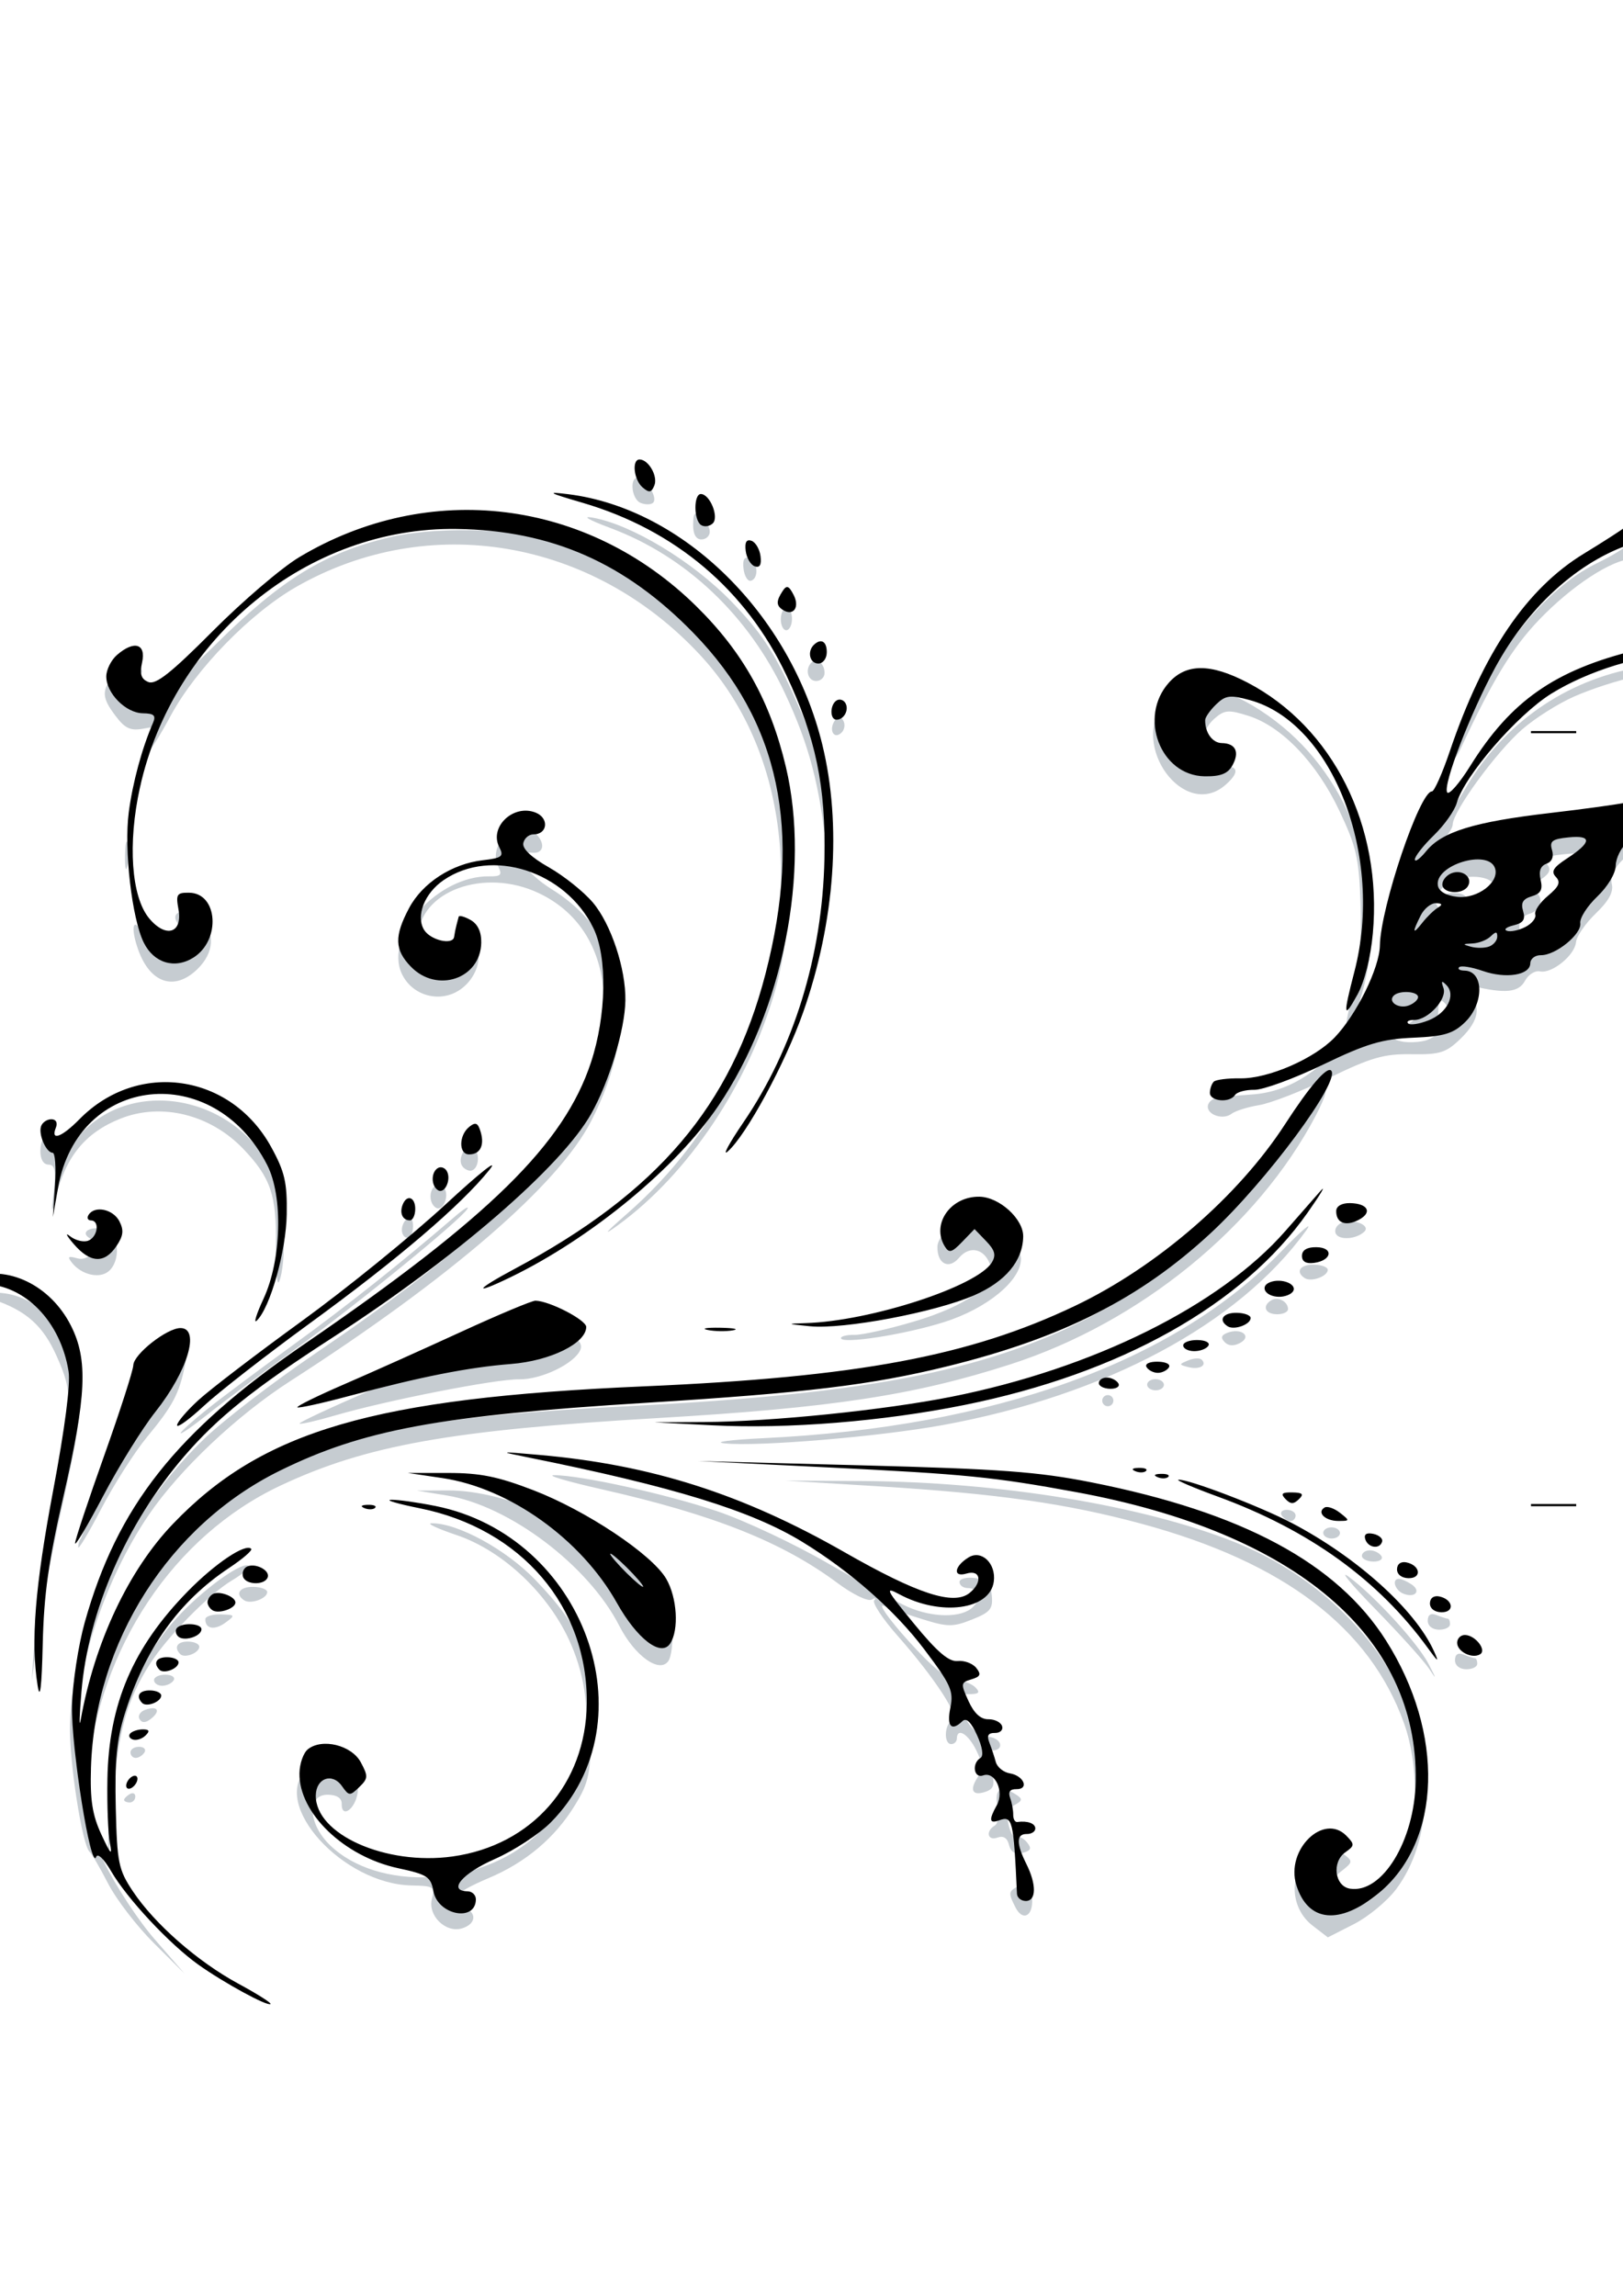
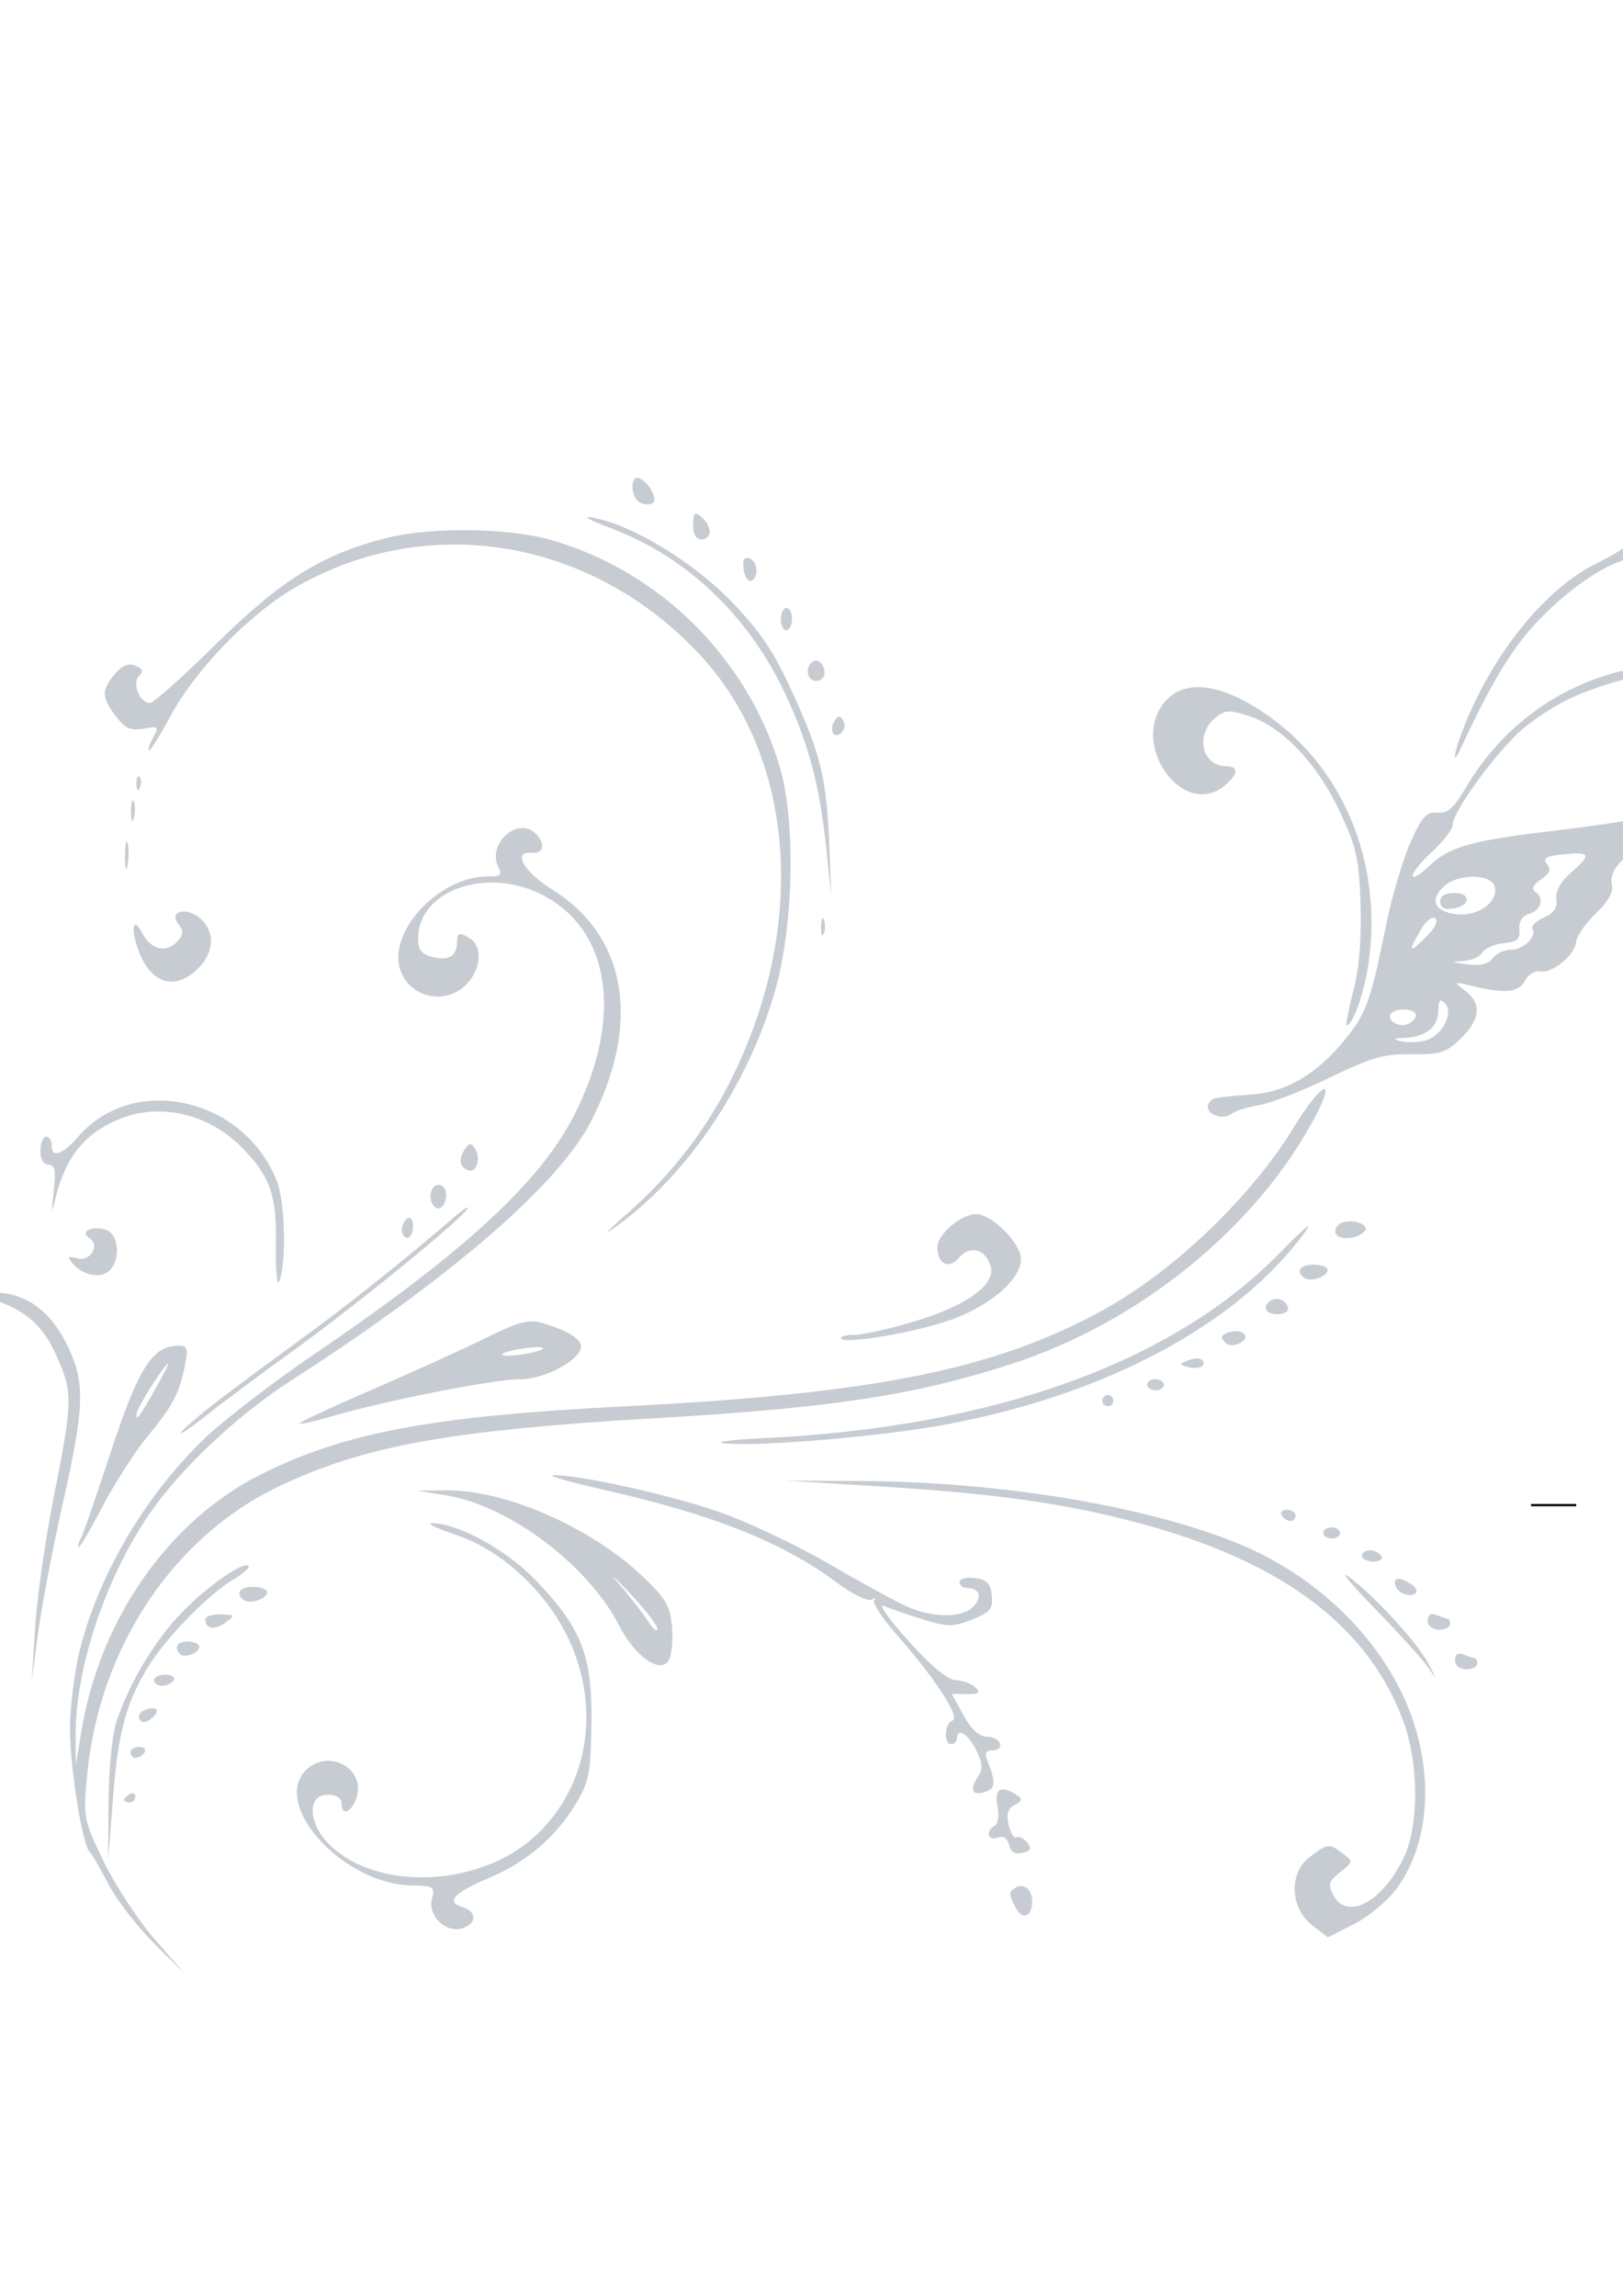
<svg xmlns="http://www.w3.org/2000/svg" width="744.094" height="1052.362">
  <title>butterfly scroll</title>
  <g>
    <title>Layer 1</title>
-     <path id="path3629" d="m722.628,335.593l-20.715,0" stroke-width="1px" stroke="#000000" fill-rule="evenodd" fill="none" />
    <path d="m722.628,689.923l-20.715,0" id="path3631" stroke-width="1px" stroke="#000000" fill-rule="evenodd" fill="none" />
    <path d="m-3.038,592.528c14.154,-0.178 25.73,7.878 33.466,23.288c8.805,17.539 8.539,28.089 -1.877,74.448c-4.545,20.229 -9.549,46.54 -11.121,58.469l-2.857,21.69l1.505,-24.286c0.828,-13.357 4.688,-40.353 8.577,-59.991c8.699,-43.918 8.78,-47.748 1.375,-64.399c-6.232,-14.014 -13.891,-20.889 -28.984,-26.02l-9.083,-3.088l8.999,-0.113zm24.228,-71.505c1.407,0.024 2.529,1.771 2.492,3.882c-0.106,6.153 4.847,4.544 12.284,-3.991c25.404,-29.153 75.759,-17.854 90.947,20.408c3.838,9.67 4.495,37.864 1.073,46.069c-0.998,2.393 -1.667,-5.103 -1.487,-16.66c0.356,-22.817 -2.407,-30.96 -14.959,-44.088c-15.123,-15.818 -37.534,-21.349 -56.287,-13.891c-16.185,6.437 -25.154,17.416 -29.812,36.495c-1.844,7.553 -1.969,7.061 -0.816,-3.213c1.07,-9.53 0.549,-12.146 -2.427,-12.198c-2.336,-0.04 -3.746,-2.519 -3.678,-6.461c0.061,-3.518 1.262,-6.376 2.669,-6.352zm14.214,55.759c6.053,1.695 10.661,-6.012 5.556,-9.291c-4.629,-2.972 1.326,-5.894 7.666,-3.761c6.097,2.052 6.782,14.51 1.049,19.103c-4.232,3.391 -12.266,1.493 -16.605,-3.921c-2.322,-2.898 -1.873,-3.308 2.334,-2.13zm0.801,181.22c8.268,-34.99 30.107,-72.349 57.739,-98.771c8.784,-8.399 31.321,-25.707 50.082,-38.461c68.695,-46.703 103.538,-78.742 119.233,-109.638c23.02,-45.316 16.517,-86.164 -16.193,-101.711c-25.08,-11.921 -55.028,-0.902 -55.396,20.382c-0.092,5.35 1.383,7.463 6.101,8.734c7.774,2.095 11.663,-0.094 11.776,-6.628c0.075,-4.311 0.856,-4.627 5.305,-2.146c7.489,4.176 5.501,17.136 -3.632,23.682c-9.229,6.615 -22.301,3.143 -27.047,-7.183c-8.087,-17.598 16.624,-44.973 40.228,-44.565c5.207,0.09 5.92,-0.686 4.051,-4.409c-5.125,-10.206 8.282,-22.784 16.634,-15.605c5.04,4.333 4.5,9.719 -0.922,9.195c-9.496,-0.919 -4.379,8.539 9.203,17.01c34.083,21.258 40.713,61.227 17.602,106.114c-14.986,29.107 -64.541,71.9 -137.834,119.029c-24.559,15.792 -50.787,40.578 -64.931,61.364c-20.137,29.591 -33.735,70.763 -33.54,101.552l0.084,13.212l2.487,-15.221c8.429,-51.596 40.015,-96.875 82.365,-118.073c38.62,-19.331 78.381,-26.753 167.451,-31.256c114.055,-5.766 169.082,-16.856 218.585,-44.053c32.641,-17.933 68.243,-52.076 87.768,-84.172c12.077,-19.852 19.641,-23.732 9.853,-5.055c-26.7,50.95 -80.609,94.877 -139.938,114.027c-44.019,14.208 -81.981,19.999 -161.573,24.648c-95.128,5.556 -133.921,12.496 -173.215,30.987c-48.871,22.998 -83.064,74.215 -88.593,132.7c-1.849,19.558 -1.669,20.485 7.721,39.805c5.288,10.879 15.773,26.853 23.3,35.496l13.686,15.716l-14.099,-14.005c-7.754,-7.703 -17.176,-19.957 -20.936,-27.233c-3.76,-7.275 -7.57,-13.816 -8.465,-14.536c-3.444,-2.766 -9.531,-42.064 -9.054,-58.449c0.275,-9.456 2.127,-24.074 4.114,-32.485zm0.774,-52.662c0.593,-0.576 6.729,-18.224 13.635,-39.217c12.94,-39.334 19.229,-49.246 31.264,-49.27c4.093,-0.008 4.498,1.284 2.873,9.188c-2.666,12.967 -5.515,18.331 -17.364,32.695c-5.724,6.939 -15.171,21.746 -20.994,32.906c-5.822,11.16 -10.565,19.043 -10.539,17.518c0.026,-1.524 0.532,-3.243 1.125,-3.819zm26.401,-55.844c2.636,-2.999 15.494,-26.108 13.647,-24.526c-3.27,2.8 -14.312,20.554 -14.449,23.233c-0.066,1.289 0.295,1.871 0.803,1.293zm-10.773,-340.48c3.329,-3.969 6.252,-5.167 9.452,-3.875c3.421,1.381 3.87,2.608 1.717,4.687c-3.404,3.288 0.195,12.323 4.941,12.405c1.63,0.028 15.332,-12.175 30.449,-27.119c29.978,-29.635 49.536,-41.658 79.411,-48.817c19.86,-4.759 54.301,-4.282 73.289,1.016c50.065,13.969 90.784,54.142 105.64,104.224c7.353,24.789 6.379,72.614 -2.084,102.329c-12.269,43.077 -39.767,84.164 -72.089,107.716c-7.374,5.373 -6.053,3.7 4.078,-5.167c20.896,-18.287 37.098,-39.442 48.947,-63.906c33.816,-69.822 27.753,-145.793 -15.34,-192.223c-49.445,-53.273 -124.371,-65.961 -185.077,-31.34c-21.086,12.025 -46.064,37.63 -57.693,59.14c-5.016,9.278 -9.518,16.456 -10.005,15.952c-0.487,-0.504 0.428,-3.272 2.034,-6.152c2.696,-4.835 2.355,-5.133 -4.466,-3.891c-5.958,1.085 -8.423,-0.023 -12.759,-5.736c-6.57,-8.656 -6.644,-11.852 -0.444,-19.244zm5.933,77.63c0.598,2.457 0.542,7.063 -0.125,10.234c-0.667,3.172 -1.156,1.161 -1.087,-4.467c0.069,-5.629 0.615,-8.224 1.213,-5.767zm-5.12,402.365c5.975,-17.744 17.571,-37.077 29.838,-49.745c11.984,-12.377 28.445,-23.851 30.767,-21.447c0.691,0.716 -2.71,3.659 -7.558,6.541c-10.562,6.278 -29.636,25.669 -37.7,38.326c-10.641,16.703 -14.595,30.922 -16.919,60.846l-2.283,29.391l0.214,-26.867c0.123,-15.378 1.68,-31.219 3.641,-37.044zm7.931,-421.528c0.671,1.744 0.654,5.199 -0.038,7.677c-0.692,2.478 -1.241,1.051 -1.22,-3.171c0.021,-4.222 0.587,-6.25 1.258,-4.505zm2.623,-11.369c0.835,0.865 0.888,3.073 0.117,4.907c-0.852,2.027 -1.448,1.41 -1.519,-1.573c-0.065,-2.699 0.566,-4.199 1.402,-3.335zm1.239,71.624c4.065,7.812 11.34,9.357 16.39,3.482c2.581,-3.003 2.614,-4.579 0.157,-7.645c-4.846,-6.048 4.203,-8.081 10.347,-2.324c6.715,6.291 6.046,15.593 -1.657,23.034c-10.451,10.096 -21.53,6.481 -27.049,-8.825c-3.7,-10.263 -2.398,-15.813 1.812,-7.722zm-5.726,394.647c1.422,-0.845 2.565,-0.318 2.539,1.172c-0.026,1.49 -1.198,2.69 -2.605,2.665c-1.407,-0.024 -2.55,-0.552 -2.539,-1.173c0.011,-0.62 1.183,-1.82 2.605,-2.665zm4.364,-21.677c2.194,0.038 3.257,1.208 2.363,2.6c-0.894,1.392 -2.709,2.512 -4.033,2.489c-1.324,-0.023 -2.387,-1.193 -2.363,-2.6c0.024,-1.407 1.839,-2.527 4.033,-2.489zm2.649,-16.923c5.665,-2.063 7.375,0.341 2.832,3.982c-2.558,2.049 -4.233,2.128 -5.347,0.254c-0.892,-1.501 0.239,-3.407 2.515,-4.236zm9.439,-16.137c2.897,0.05 4.536,1.23 3.642,2.622c-0.894,1.392 -3.284,2.502 -5.312,2.467c-2.028,-0.035 -3.667,-1.215 -3.642,-2.622c0.024,-1.407 2.415,-2.517 5.312,-2.467zm19.229,-121.825c6.779,-5.4 24.571,-18.697 39.537,-29.548c23.956,-17.369 49.442,-37.602 73.703,-58.51c4.15,-3.576 6.783,-5.209 5.852,-3.628c-2.982,5.061 -51.485,44.556 -79.601,64.817c-14.965,10.784 -32.756,24.026 -39.535,29.427c-6.779,5.4 -12.316,9.243 -12.303,8.539c0.012,-0.704 5.569,-5.697 12.348,-11.098zm-8.881,106.649c2.814,0.049 5.099,1.117 5.077,2.373c-0.05,2.876 -6.751,5.443 -8.765,3.358c-3.026,-3.133 -1.299,-5.817 3.688,-5.731zm14.93,-12.456c6.665,0.192 6.776,0.392 2.117,3.793c-4.953,3.616 -9.269,2.87 -9.192,-1.589c0.023,-1.324 3.207,-2.316 7.076,-2.204zm14.933,-12.619c3.518,0.061 6.378,1.139 6.356,2.395c-0.052,2.984 -7.573,5.689 -10.533,3.788c-4.461,-2.865 -2.146,-6.292 4.176,-6.183zm53.322,-89.905c18.111,-7.825 41.669,-18.52 52.352,-23.766c16.421,-8.063 20.637,-9.166 27.277,-7.137c12.842,3.925 18.635,8.034 17.008,12.064c-2.552,6.321 -17.917,13.778 -28.03,13.603c-10.682,-0.185 -60.853,9.666 -84.635,16.618c-8.427,2.463 -15.677,4.111 -16.112,3.662c-0.434,-0.45 14.029,-7.22 32.139,-15.046zm71.219,-16.848c5.151,-0.874 8.862,-2.11 8.248,-2.746c-0.615,-0.636 -5.332,-0.441 -10.483,0.433c-5.151,0.874 -8.862,2.11 -8.248,2.746c0.615,0.636 5.332,0.441 10.483,-0.433zm-100.215,190.528c9.248,-8.934 25.181,-1.899 23.529,10.389c-1.032,7.682 -7.47,12.304 -7.348,5.276c0.045,-2.615 -2.197,-4.09 -6.326,-4.161c-9.741,-0.168 -9.176,13.322 0.97,23.133c22.063,21.336 68.839,19.18 94.262,-4.344c23.465,-21.712 29.837,-56.421 16.147,-87.961c-9.766,-22.501 -30.958,-42.652 -52.448,-49.872c-8.709,-2.926 -13.862,-5.351 -11.451,-5.388c11.897,-0.185 34.261,12.023 47.724,26.049c21.194,22.081 26.111,34.738 25.608,65.924c-0.375,23.244 -1.066,26.653 -7.554,37.266c-9.14,14.949 -22.473,26.198 -39.628,33.433c-15.807,6.666 -19.804,11.034 -12.076,13.199c6.864,1.923 6.808,7.762 -0.096,9.823c-7.525,2.246 -15.815,-5.964 -13.753,-13.619c1.457,-5.406 0.758,-5.859 -9.347,-6.057c-31.477,-0.616 -64.681,-37.178 -48.211,-53.088zm46.411,-252.734c1.422,-0.845 2.545,0.833 2.495,3.731c-0.05,2.897 -1.242,5.248 -2.649,5.224c-1.407,-0.024 -2.53,-1.703 -2.495,-3.731c0.035,-2.027 1.227,-4.378 2.649,-5.223zm18.492,124.757c26.741,-0.137 65.9,17.173 89.343,39.493c10.667,10.156 12.582,13.499 13.394,23.383c0.521,6.343 -0.243,13.239 -1.699,15.325c-4.059,5.816 -15.449,-2.355 -22.485,-16.13c-14.138,-27.682 -50.422,-55.084 -79.14,-59.769l-13.665,-2.229l14.252,-0.073zm91.817,60.058c2.259,3.519 4.13,5.045 4.158,3.39c0.029,-1.654 -5.886,-9.275 -13.143,-16.933c-7.257,-7.659 -9.128,-9.185 -4.158,-3.39c4.97,5.794 10.884,13.414 13.143,16.934zm-97.43,-199.837c1.324,-0.787 3.143,-0.192 4.043,1.321c2.275,3.826 -0.913,10.814 -4.023,8.818c-3.201,-2.056 -3.213,-8.241 -0.02,-10.139zm13.3,-16.514c2.202,-3.234 2.917,-3.256 4.842,-0.148c2.732,4.408 0.487,11.051 -3.286,9.72c-3.906,-1.377 -4.529,-5.207 -1.557,-9.572zm40.883,149.312c12.043,-0.091 52.069,8.754 75.093,16.594c12.656,4.31 35.443,15.047 50.638,23.859c15.195,8.813 31.591,17.761 36.436,19.885c11.552,5.063 24.704,5.142 29.841,0.179c4.528,-4.374 3.349,-8.693 -2.399,-8.792c-2.028,-0.035 -3.665,-1.292 -3.639,-2.792c0.026,-1.501 3.207,-2.309 7.069,-1.797c5.531,0.733 7.169,2.44 7.714,8.038c0.595,6.107 -0.68,7.653 -9.063,10.986c-8.71,3.464 -11.128,3.453 -22.566,-0.099c-7.046,-2.188 -15.097,-4.961 -17.892,-6.161c-2.794,-1.201 2.206,5.927 11.113,15.838c10.727,11.938 18.176,18.096 22.068,18.242c3.231,0.121 7.237,1.63 8.901,3.353c2.359,2.442 1.485,3.106 -3.958,3.012l-6.984,-0.121l5.444,9.849c3.522,6.372 7.237,9.824 10.525,9.779c2.794,-0.039 5.556,1.378 6.137,3.147c0.581,1.769 -0.89,3.184 -3.268,3.142c-3.115,-0.054 -3.831,1.186 -2.559,4.434c3.938,10.055 3.855,12.857 -0.426,14.415c-6.178,2.249 -7.897,-0.426 -4.066,-6.33c2.62,-4.038 2.509,-6.448 -0.583,-12.69c-3.696,-7.459 -8.756,-10.453 -8.847,-5.232c-0.024,1.407 -1.195,2.538 -2.603,2.514c-3.606,-0.062 -3.034,-9.649 0.645,-10.805c3.792,-1.192 -7.988,-19.342 -25.231,-38.876c-6.906,-7.824 -11.709,-15.132 -10.672,-16.24c1.037,-1.108 0.484,-1.242 -1.228,-0.299c-1.721,0.948 -8.686,-2.437 -15.577,-7.57c-25.356,-18.889 -56.898,-31.42 -108.422,-43.072c-15.422,-3.488 -25.161,-6.364 -21.642,-6.39zm17.824,-438.921c17.889,3.204 45.876,20.131 63.57,38.448c13.259,13.726 19.371,22.836 27.982,41.707c13.038,28.575 15.675,39.56 16.88,70.311l0.903,23.048l-2.134,-20.51c-3.162,-30.392 -8.038,-48.909 -19.084,-72.471c-16.73,-35.687 -45.365,-62.817 -79.938,-75.739c-10.134,-3.788 -13.468,-5.742 -8.179,-4.794zm21.243,-18.085c4.136,1.459 8.538,9.182 6.406,11.241c-0.961,0.928 -3.512,0.976 -5.669,0.105c-4.537,-1.832 -5.258,-12.941 -0.737,-11.346zm28.665,17.831c2.08,1.788 3.755,4.837 3.722,6.775c-0.034,1.938 -1.788,3.494 -3.898,3.458c-2.436,-0.042 -3.795,-2.517 -3.722,-6.775c0.098,-5.674 0.7,-6.207 3.898,-3.458zm28.53,422.191c105.674,-5.067 187.966,-34.754 237.171,-85.559c9.716,-10.032 14.867,-14.36 11.447,-9.618c-30.957,42.918 -91.862,75.519 -166.622,89.189c-28.985,5.3 -84.541,9.96 -99.951,8.385c-5.62,-0.575 2.46,-1.653 17.955,-2.396zm-6.679,-403.331c3.942,1.39 4.47,9.441 0.677,10.32c-1.413,0.327 -2.907,-2.13 -3.32,-5.461c-0.514,-4.152 0.317,-5.679 2.643,-4.859zm17.096,22.76c1.407,0.024 2.519,2.347 2.47,5.161c-0.049,2.814 -1.24,5.097 -2.647,5.073c-1.407,-0.024 -2.519,-2.347 -2.47,-5.161c0.049,-2.814 1.24,-5.097 2.647,-5.073zm34.74,400.228c62.644,0.367 128.328,11.131 170.639,27.964c34.15,13.586 62.601,39.441 77.073,70.041c14.789,31.271 13.576,67.019 -3.024,89.121c-4.105,5.466 -12.823,12.663 -19.371,15.993l-11.907,6.055l-7.05,-5.435c-10.328,-7.962 -10.978,-24.036 -1.271,-31.404c8.244,-6.257 8.963,-6.33 15.267,-1.551c4.729,3.585 4.696,3.797 -1.278,8.467c-5.247,4.101 -5.712,5.6 -3.236,10.426c6.34,12.355 23.304,2.981 32.859,-18.157c6.441,-14.249 6.281,-41.91 -0.351,-60.451c-15.673,-43.821 -55.044,-73.776 -120.168,-91.429c-34.443,-9.336 -66.357,-13.877 -121.26,-17.253l-42.181,-2.593l35.257,0.206zm-23.299,-375.222c2.429,-2.346 6.03,0.602 5.957,4.876c-0.035,2.028 -1.791,3.657 -3.901,3.62c-3.853,-0.067 -5.166,-5.492 -2.055,-8.496zm5.697,117.962c0.679,1.771 0.63,4.649 -0.111,6.396c-0.74,1.747 -1.296,0.298 -1.235,-3.22c0.061,-3.518 0.666,-4.947 1.346,-3.176zm4.848,-91.161c1.617,-2.517 2.569,-2.572 3.963,-0.226c1.009,1.698 0.664,4.218 -0.768,5.601c-3.392,3.276 -5.968,-1.058 -3.195,-5.375zm9.23,281.419c3.445,0.06 15.643,-2.677 27.106,-6.082c24.144,-7.171 37.732,-16.964 35.219,-25.385c-2.375,-7.958 -9.473,-9.841 -14.5,-3.847c-4.635,5.526 -10.023,2.778 -9.888,-5.043c0.102,-5.927 11.058,-15.098 17.895,-14.979c7.273,0.126 20.517,13.547 20.394,20.666c-0.172,9.955 -15.636,22.61 -35.212,28.815c-18.199,5.769 -47.356,10.281 -47.305,7.32c0.015,-0.866 2.846,-1.525 6.291,-1.466zm64.211,224.941c1.57,-0.933 2.096,-4.807 1.233,-9.086c-1.572,-7.798 1.677,-9.646 8.764,-4.983c2.839,1.868 2.679,2.704 -0.881,4.616c-3.18,1.708 -3.919,4.176 -2.752,9.191c0.877,3.77 2.503,6.316 3.612,5.656c1.109,-0.659 3.296,0.398 4.859,2.349c2.216,2.765 1.746,3.813 -2.131,4.756c-3.393,0.825 -5.347,-0.332 -6.152,-3.643c-0.773,-3.181 -2.592,-4.338 -5.281,-3.359c-4.544,1.654 -5.602,-2.922 -1.272,-5.496zm9.596,28.409c3.824,-2.273 7.659,1.037 7.565,6.529c-0.121,6.992 -4.573,8.556 -7.595,2.668c-3.217,-6.27 -3.214,-7.268 0.031,-9.196zm42.289,-225.752c1.407,0.024 2.538,1.195 2.514,2.603c-0.024,1.407 -1.195,2.538 -2.603,2.514c-1.407,-0.024 -2.538,-1.196 -2.514,-2.603c0.024,-1.407 1.195,-2.538 2.603,-2.514zm25.898,-317.524c8.018,-9.807 22.482,-9.246 40.621,1.576c38.298,22.85 58.903,66.979 53.446,114.458c-1.718,14.947 -7.347,31.975 -10.553,31.919c-0.479,-0.008 0.942,-7.181 3.159,-15.94c2.683,-10.601 3.771,-23.868 3.255,-39.684c-0.679,-20.831 -1.877,-26.089 -9.718,-42.672c-10.376,-21.941 -26.312,-38.586 -41.609,-43.458c-9.195,-2.929 -11.034,-2.784 -15.626,1.228c-8.968,7.838 -5.649,21.661 5.245,21.85c5.89,0.102 5.807,3.287 -0.221,8.556c-18.778,16.413 -44.23,-17.981 -27.999,-37.834zm-4.019,310.225c2.111,0.036 3.818,1.217 3.793,2.625c-0.024,1.407 -1.771,2.529 -3.882,2.492c-2.111,-0.036 -3.818,-1.218 -3.793,-2.625c0.024,-1.407 1.771,-2.529 3.882,-2.492zm14.974,-8.618c2.542,-1.051 5.327,-1.182 6.19,-0.289c2.553,2.643 -1.133,4.674 -6.153,3.391c-4.451,-1.138 -4.453,-1.275 -0.036,-3.102zm12.201,-120.036c1.768,-0.523 9.349,-1.346 16.846,-1.829c16.086,-1.036 30.651,-9.783 43.627,-26.199c9.101,-11.514 10.988,-16.942 18.231,-52.433c2.555,-12.523 7.492,-29.136 10.969,-36.918c5.271,-11.794 7.327,-14.063 12.356,-13.634c4.713,0.402 7.558,-2.091 13.004,-11.398c17.219,-29.429 45.75,-49.341 79.005,-55.138c8.136,-1.418 16.963,-3.748 19.617,-5.177c3.2,-1.724 5.667,-1.727 7.327,-0.009c3.737,3.868 -0.458,8.536 -5.997,6.672c-6.107,-2.056 -32.972,4.252 -50.241,11.796c-7.261,3.172 -18.017,9.968 -23.901,15.102c-11.867,10.354 -31.724,37.561 -31.829,43.609c-0.037,2.136 -4.162,7.614 -9.167,12.174c-5.005,4.559 -9.123,9.607 -9.151,11.217c-0.028,1.61 3.327,-0.336 7.455,-4.323c9.248,-8.933 19.037,-11.699 57.553,-16.261c16.591,-1.965 31.888,-4.2 33.994,-4.967c6.419,-2.337 4.39,11.41 -2.694,18.253c-4.057,3.919 -5.844,7.905 -5.035,11.232c0.864,3.555 -1.417,7.721 -7.339,13.406c-4.726,4.537 -8.805,10.451 -9.065,13.143c-0.586,6.073 -11.093,14.594 -16.544,13.416c-2.226,-0.481 -5.292,1.433 -6.813,4.253c-2.945,5.462 -9.003,6.073 -24.236,2.444c-8.752,-2.085 -8.813,-2.044 -3.237,2.18c7.711,5.839 7.008,13.19 -2.103,21.99c-6.662,6.435 -9.461,7.319 -22.515,7.107c-12.558,-0.203 -18.481,1.494 -37.586,10.769c-12.473,6.055 -26.966,11.706 -32.206,12.556c-5.241,0.851 -10.972,2.652 -12.737,4.003c-3.723,2.85 -10.92,0.617 -10.851,-3.367c0.026,-1.495 1.494,-3.147 3.262,-3.67zm88.066,-33.997c2.22,-0.808 4.057,-2.657 4.082,-4.108c0.051,-2.943 -8.341,-3.761 -11.113,-1.083c-2.857,2.76 2.614,6.799 7.032,5.191zm8.008,7.552c7.813,-1.818 13.762,-12.701 9.407,-17.209c-2.256,-2.335 -2.977,-1.45 -3.067,3.765c-0.127,7.331 -6.045,11.81 -16.036,12.138c-4.653,0.153 -4.927,0.472 -1.271,1.484c2.562,0.709 7.497,0.629 10.966,-0.178zm-5.12,-42.47c0.458,0.008 3.471,-2.698 6.694,-6.012c3.544,-3.644 4.833,-6.687 3.26,-7.697c-1.431,-0.919 -4.392,1.5 -6.581,5.374c-4.359,7.716 -4.601,8.314 -3.373,8.335zm20.06,-15.524c10.139,1.031 19.614,-6.265 17.101,-13.169c-1.956,-5.373 -16.531,-5.376 -22.676,-0.005c-7.34,6.415 -4.931,12.105 5.576,13.174zm-1.05,-9.739c8.015,0.139 7.034,6.132 -1.178,7.195c-3.699,0.479 -5.547,-0.627 -5.501,-3.294c0.045,-2.612 2.379,-3.976 6.679,-3.901zm17.352,29.931c1.663,-2.194 5.346,-3.948 8.184,-3.899c5.778,0.1 12.215,-6.007 10.094,-9.576c-0.759,-1.276 1.564,-3.601 5.162,-5.166c4.669,-2.031 6.337,-4.485 5.826,-8.574c-0.475,-3.8 1.908,-7.987 7.076,-12.437c9.259,-7.972 8.494,-9.352 -4.413,-7.97c-7.579,0.812 -9.101,1.77 -6.992,4.404c2.014,2.514 1.306,4.305 -2.795,7.073c-3.424,2.311 -4.469,4.364 -2.775,5.452c4.407,2.83 2.997,8.653 -2.492,10.292c-3.32,0.991 -4.918,3.468 -4.602,7.13c0.389,4.5 -1.039,5.757 -7.205,6.341c-4.229,0.401 -8.639,2.34 -9.798,4.309c-1.16,1.969 -5.22,3.711 -9.024,3.87c-5.567,0.233 -5.195,0.529 1.907,1.514c6.049,0.839 9.773,-0.03 11.846,-2.764zm-121.405,171.578c6.31,-2.297 11.18,1.739 5.669,4.699c-2.949,1.584 -5.366,1.451 -7.148,-0.394c-1.914,-1.981 -1.486,-3.226 1.478,-4.305zm20.001,-14.866c3.051,-1.814 7.666,0.687 7.606,4.121c-0.023,1.324 -2.344,2.368 -5.158,2.319c-5.396,-0.093 -6.82,-3.841 -2.448,-6.44zm7.145,96.091c2.194,0.038 3.969,1.22 3.944,2.627c-0.024,1.407 -1.128,2.54 -2.452,2.517c-1.324,-0.023 -3.099,-1.205 -3.944,-2.627c-0.845,-1.422 0.258,-2.555 2.452,-2.517zm12.33,-112.389c3.518,0.061 6.378,1.139 6.356,2.395c-0.052,2.984 -7.573,5.689 -10.533,3.788c-4.461,-2.865 -2.146,-6.292 4.176,-6.183zm8.155,120.42c2.111,0.036 3.818,1.217 3.793,2.625c-0.024,1.407 -1.771,2.529 -3.882,2.492c-2.111,-0.036 -3.818,-1.218 -3.793,-2.625c0.024,-1.407 1.771,-2.529 3.882,-2.492zm4.76,-139.663c5.398,-1.965 13.28,1.259 10.166,4.157c-3.928,3.655 -12.042,3.99 -13.18,0.543c-0.584,-1.769 0.772,-3.884 3.015,-4.7zm2.974,162.249c11.875,8.75 31.646,30.338 36.719,40.094c3.716,7.147 3.743,7.485 0.164,2.069c-2.352,-3.559 -13.418,-15.833 -24.592,-27.273c-11.173,-11.441 -16.705,-18.141 -12.292,-14.89zm9.846,-12.046c2.028,0.035 4.378,1.227 5.224,2.649c0.845,1.422 -0.833,2.545 -3.731,2.495c-2.897,-0.05 -5.248,-1.243 -5.224,-2.649c0.024,-1.407 1.703,-2.53 3.731,-2.495zm13.361,13.066c1.055,0.04 3.593,1.173 5.64,2.518c4.61,3.028 1.635,6.436 -3.728,4.271c-3.961,-1.599 -5.461,-6.922 -1.912,-6.788zm17.196,16.619c2.211,0.893 4.501,1.631 5.09,1.641c0.588,0.01 1.05,1.17 1.026,2.577c-0.024,1.407 -2.347,2.519 -5.161,2.47c-2.994,-0.052 -5.087,-1.794 -5.046,-4.2c0.047,-2.698 1.453,-3.553 4.091,-2.488zm11.981,-405.812c13.341,-34.481 37.79,-64.864 61.419,-76.329c6.887,-3.341 13.267,-7.236 14.178,-8.655c0.911,-1.418 3.4,-2.549 5.53,-2.512c6.152,0.106 2.741,8.967 -3.533,9.177c-9.335,0.313 -27.701,12.328 -42.589,27.862c-12.298,12.831 -21.416,27.784 -35.853,58.792c-4.176,8.97 -3.58,3.11 0.848,-8.334zm0.501,423.942c2.211,0.893 4.501,1.631 5.09,1.642c0.588,0.01 1.05,1.17 1.026,2.577c-0.024,1.407 -2.347,2.519 -5.161,2.47c-2.994,-0.052 -5.087,-1.794 -5.046,-4.2c0.047,-2.698 1.453,-3.553 4.091,-2.488z" id="path3470" fill="#c6ccd1" />
-     <path d="m-13.404,585.616c16.702,-6.08 36.517,3.427 45.923,22.035c7.895,15.619 7.163,32.066 -3.49,78.429c-6.749,29.37 -8.899,44.742 -9.437,67.456c-0.474,20.03 -1.22,26.142 -2.337,19.153c-3.224,-20.172 -1.215,-45.339 7.165,-89.733c5.308,-28.122 7.948,-48.547 7.024,-54.329c-3.66,-22.893 -20.017,-39.715 -38.938,-40.042c-10.968,-0.189 -12.051,-0.733 -5.91,-2.969zm32.26,-69.452c0.661,-1.748 2.797,-3.151 4.746,-3.117c2.099,0.036 2.917,1.615 2.005,3.873c-2.533,6.274 2.662,4.408 10.819,-3.886c26.677,-27.126 69.325,-20.979 87.853,12.662c6.26,11.365 7.409,16.307 7.177,30.865c-0.269,16.943 -7.595,42.935 -13.757,48.812c-1.534,1.463 -0.135,-3.052 3.108,-10.033c8.27,-17.802 9.058,-46.976 1.658,-61.391c-24.683,-48.084 -86.663,-41.366 -95.829,10.387l-2.392,13.507l0.97,-14.699c0.533,-8.083 0.052,-14.714 -1.069,-14.733c-3.003,-0.052 -6.68,-8.567 -5.288,-12.247l-0,0zm13.251,50.495c2.412,1.917 6.139,2.846 8.282,2.066c4.402,-1.602 5.485,-9.229 1.322,-9.301c-1.49,-0.026 -1.978,-1.186 -1.084,-2.578c2.809,-4.373 11.259,-2.592 14.116,2.975c2.13,4.152 1.809,6.704 -1.447,11.491c-5.464,8.033 -11.962,7.676 -19.492,-1.071c-3.345,-3.886 -4.108,-5.497 -1.696,-3.582zm15.737,100.355c7.223,-20.285 13.196,-38.836 13.275,-41.226c0.167,-5.078 15.545,-17.136 21.717,-17.029c9.071,0.156 3.143,19.827 -11.562,38.363c-5.983,7.541 -16.788,24.941 -24.012,38.667c-7.224,13.726 -13.003,23.414 -12.842,21.53c0.161,-1.884 6.202,-20.021 13.425,-40.305zm-8.994,76.671c14.889,-53.109 41.825,-87.245 100.637,-127.535c85.058,-58.27 119.103,-91.723 131.453,-129.167c7.1,-21.528 7.584,-48.303 1.112,-61.55c-12.787,-26.173 -46.754,-37.035 -68.703,-21.97c-8.707,5.976 -12.793,16.348 -8.951,22.723c2.897,4.807 13.276,7.226 13.815,3.22c0.202,-1.502 0.675,-3.878 1.051,-5.278c0.376,-1.402 0.838,-3.161 1.027,-3.912c0.189,-0.749 2.625,-0.091 5.413,1.464c3.319,1.851 5.024,5.445 4.938,10.412c-0.286,16.576 -20.313,23.388 -32.295,10.984c-7.465,-7.728 -7.645,-13.942 -0.779,-26.845c6.129,-11.517 19.581,-20.257 33.715,-21.905c8.921,-1.04 9.811,-1.742 7.619,-6.013c-4.752,-9.261 6.525,-19.92 16.721,-15.804c6.236,2.518 5.449,9.983 -1.049,9.954c-2.088,-0.009 -4.179,1.785 -4.646,3.987c-0.546,2.57 3.636,6.546 11.683,11.108c6.893,3.907 15.975,11.165 20.183,16.128c8.349,9.847 15.178,30.424 14.926,44.976c-0.232,13.443 -7.455,37.32 -15.696,51.89c-13.764,24.335 -62.072,66.113 -118.772,102.718c-35.781,23.1 -52.511,36.496 -67.823,54.306c-26.567,30.901 -44.003,70.891 -47.102,108.031c-0.938,11.237 -1.087,16.987 -0.333,12.778c6.383,-35.588 21.922,-68.597 42.301,-89.86c41.005,-42.782 91.942,-57.657 215.885,-63.039c98.082,-4.26 149.304,-13.821 197.691,-36.901c37.538,-17.905 74.874,-50.189 96.286,-83.258c11.224,-17.334 19.191,-26.597 21.14,-24.579c4.512,4.67 -29.699,50.826 -55.203,74.477c-32.415,30.061 -68.079,48.098 -120.738,61.065c-34.832,8.576 -64.614,12.185 -138.142,16.736c-94.955,5.878 -129.751,12.331 -167.976,31.153c-50.67,24.947 -84.747,78.526 -86.524,136.04c-0.46,14.903 0.612,21.774 4.808,30.793c4.198,9.023 5.061,9.893 3.872,3.905c-0.841,-4.237 -1.356,-17.489 -1.145,-29.45c0.608,-34.426 11.678,-60.28 36.815,-85.981c12.53,-12.811 26.522,-22.194 29.107,-19.518c0.66,0.683 -3.9,4.622 -10.132,8.754c-23.115,15.321 -38.611,37.075 -47.987,67.363c-3.545,11.452 -4.479,21.445 -3.975,42.534c0.604,25.271 1.258,28.461 7.86,38.348c10.006,14.986 29.713,32.247 48.294,42.298c8.629,4.668 15.289,8.873 14.801,9.344c-1.291,1.248 -21.292,-9.651 -33.075,-18.023c-13.161,-9.35 -32.732,-30.305 -39.993,-42.82c-3.332,-5.742 -6.216,-8.485 -6.896,-6.558c-2.377,6.741 -11.538,-50.679 -11.055,-69.29c0.274,-10.552 2.901,-27.757 5.838,-38.233l0,0zm14.729,-443.41c7.845,-6.858 13.451,-5.274 11.587,3.273c-1.193,5.473 -0.478,7.73 2.88,9.086c3.395,1.37 10.463,-4.223 29.439,-23.298c13.735,-13.806 31.573,-29.058 39.64,-33.893c59.532,-35.681 132.065,-26.76 182.048,22.39c21.428,21.071 33.967,43.539 41.125,73.691c11.373,47.901 -1.316,111.548 -30.981,155.403c-19.156,28.32 -58.363,60.646 -95.23,78.518c-17.592,8.528 -16.338,5.903 1.811,-3.79c65.663,-35.073 99.377,-74.718 115.065,-135.307c16.999,-65.647 6.463,-115.576 -32.938,-156.087c-31.378,-32.262 -65.097,-47.108 -108.551,-47.794c-68.102,-1.074 -130.042,49.459 -145.321,118.558c-5.67,25.644 -3.947,50.084 4.225,59.924c7.681,9.249 15.438,6.834 13.432,-4.182c-1.251,-6.868 -0.733,-7.651 4.992,-7.552c13.138,0.227 14.518,21.756 1.905,29.713c-8.581,5.412 -18.137,2.547 -22.784,-6.833c-5.454,-11.009 -9.117,-42.723 -6.897,-59.71c1.77,-13.549 6.066,-29.433 11.054,-40.873c1.552,-3.559 0.628,-4.467 -4.632,-4.558c-7.84,-0.136 -16.847,-9.302 -16.714,-17.009c0.052,-3.035 2.234,-7.386 4.847,-9.67l0,0zm6.237,494.209c1.044,-1.008 3.663,-1.803 5.821,-1.765c2.88,0.049 3.153,0.811 1.027,2.864c-1.592,1.539 -4.212,2.333 -5.821,1.766c-1.609,-0.568 -2.071,-1.857 -1.027,-2.865zm0.669,19.898c1.422,-0.845 2.566,-0.385 2.542,1.022c-0.024,1.407 -1.208,3.249 -2.63,4.095c-1.422,0.845 -2.566,0.385 -2.542,-1.022c0.024,-1.407 1.208,-3.25 2.63,-4.095zm8.361,-39.522c2.814,0.049 5.099,1.117 5.077,2.373c-0.05,2.876 -6.751,5.443 -8.765,3.358c-3.026,-3.133 -1.299,-5.817 3.688,-5.731zm7.94,-15.217c2.814,0.048 5.099,1.116 5.077,2.373c-0.05,2.876 -6.751,5.443 -8.765,3.358c-3.026,-3.133 -1.299,-5.818 3.688,-5.731zm14.193,-117.852c5.363,-4.909 26.65,-21.185 47.305,-36.169c20.654,-14.985 50.394,-39.115 66.088,-53.623c15.886,-14.685 24.727,-21.64 19.946,-15.689c-12.991,16.165 -41.885,40.845 -82.186,70.201c-19.957,14.536 -41.844,31.591 -48.639,37.899c-6.795,6.309 -12.334,10.309 -12.31,8.888c0.025,-1.42 4.433,-6.599 9.796,-11.507zm-9.737,104.322c2.596,-2.507 11.166,-1.946 11.12,0.729c-0.058,3.343 -8.267,5.783 -10.762,3.2c-1.175,-1.216 -1.335,-2.983 -0.357,-3.929zm16.286,-15.399c2.882,-1.713 10.449,1.106 10.401,3.876c-0.048,2.769 -7.707,5.325 -10.528,3.514c-1.266,-0.814 -2.285,-2.494 -2.264,-3.735c0.021,-1.242 1.098,-2.886 2.392,-3.655zm15.435,-12.446c3.636,-2.161 10.957,1.387 9.776,4.737c-1.328,3.765 -10.126,3.55 -11.328,-0.277c-0.515,-1.639 0.183,-3.646 1.552,-4.46zm44.875,-83.753c12.3,-5.317 36.398,-16.121 53.552,-24.009c17.153,-7.887 32.5,-14.318 34.103,-14.291c6.461,0.112 23.341,8.859 23.285,12.066c-0.129,7.493 -16.424,15.502 -34.467,16.942c-19.759,1.577 -41.079,5.792 -74.392,14.707c-12.478,3.339 -23.082,5.662 -23.566,5.162c-0.483,-0.5 9.185,-5.26 21.485,-10.577zm-16.691,167.325c6.515,-5.219 20.058,-1.887 24.272,5.972c3.434,6.404 3.368,7.426 -0.732,11.387c-4.271,4.126 -4.681,4.1 -7.914,-0.486c-4.438,-6.294 -11.848,-3.673 -11.985,4.241c-0.308,17.833 32.023,32.285 62.688,28.022c36.344,-5.053 61.09,-33.212 61.549,-70.037c0.553,-44.454 -30.029,-80.231 -76.567,-89.572c-10.153,-2.038 -16.079,-3.788 -13.169,-3.89c2.91,-0.102 12.101,1.183 20.424,2.856c68.077,13.687 98.936,98.321 52.859,144.973c-5.302,5.368 -16.892,12.952 -25.757,16.854c-14.947,6.581 -21.701,14.625 -12.411,14.786c2.111,0.036 3.809,1.725 3.774,3.752c-0.182,10.507 -17.479,7.121 -19.469,-3.811c-1.204,-6.611 -2.823,-7.67 -16.092,-10.519c-24.885,-5.344 -45.616,-25.262 -45.321,-43.544c0.07,-4.401 1.804,-9.343 3.851,-10.984zm27.483,-112.063c2.699,-0.065 4.199,0.566 3.334,1.401c-0.865,0.836 -3.073,0.888 -4.907,0.118c-2.027,-0.852 -1.41,-1.448 1.573,-1.519zm15.944,-137.48c1.898,-5.017 5.901,-3.624 5.804,2.02c-0.049,2.814 -1.172,5.098 -2.496,5.075c-3.275,-0.057 -4.763,-3.249 -3.308,-7.095zm20.915,122.885c14.623,-0.004 22.753,1.638 38.95,7.869c24.322,9.355 54.407,29.389 60.986,40.609c5.035,8.588 5.946,23.512 1.816,29.73c-4.178,6.289 -15.092,-2.05 -24.413,-18.655c-16.381,-29.181 -49.233,-52.659 -80.065,-57.219l-15.754,-2.33l18.48,-0.004zm81.813,45.874c4.151,4.117 7.558,6.91 7.57,6.207c0.012,-0.704 -3.375,-4.648 -7.526,-8.765c-4.151,-4.118 -7.558,-6.911 -7.57,-6.207c-0.012,0.703 3.374,4.648 7.526,8.765zm-86.538,-185.644c1.324,-0.787 3.143,-0.192 4.043,1.321c2.275,3.827 -0.913,10.814 -4.023,8.818c-3.201,-2.056 -3.213,-8.241 -0.02,-10.139zm14.364,-18.876c2.933,-2.35 3.99,-1.884 5.243,2.314c1.865,6.249 -0.303,10.389 -5.397,10.301c-4.741,-0.082 -4.635,-8.779 0.154,-12.615zm32.164,150.374c51.143,4.494 93.086,17.861 139.835,44.565c33.597,19.191 50.077,24.567 57.379,18.716c6.074,-4.866 5.13,-10.855 -1.404,-8.905c-6.392,1.908 -5.676,-3.368 1.009,-7.425c5.939,-3.604 12.629,2.848 11.515,11.106c-1.752,12.994 -24.389,16.019 -43.355,5.792c-6.84,-3.689 -6.026,-2.063 6.769,13.51c10.7,13.022 16,17.547 20.045,17.116c3.024,-0.323 6.839,1.085 8.477,3.13c2.393,2.986 1.961,4.021 -2.194,5.261c-4.909,1.465 -4.977,1.973 -1.334,9.965c2.558,5.611 5.589,8.392 9.086,8.335c2.886,-0.046 5.723,1.363 6.304,3.132c0.581,1.77 -0.889,3.184 -3.268,3.143c-3.115,-0.054 -3.83,1.186 -2.558,4.434c0.971,2.48 2.294,6.469 2.94,8.864c0.646,2.395 3.552,4.749 6.457,5.23c6.44,1.067 9,7.337 2.953,7.232c-2.893,-0.05 -3.834,1.275 -2.842,3.999c0.816,2.241 1.455,5.707 1.42,7.702c-0.034,1.996 0.803,3.507 1.862,3.359c4.703,-0.66 8.305,0.65 8.265,3.005c-0.025,1.407 -1.771,2.528 -3.882,2.492c-4.856,-0.084 -4.927,4.308 -0.221,13.724c4.733,9.472 4.595,17.061 -0.31,16.976c-2.11,-0.036 -3.904,-1.507 -3.985,-3.268c-1.578,-34.063 -2.035,-35.929 -8.254,-33.665c-4.461,1.624 -4.728,-0.26 -0.987,-6.969c3.506,-6.288 -0.806,-15.643 -6.291,-13.647c-4.27,1.555 -5.325,-5.555 -1.19,-8.013c1.505,-0.894 0.875,-5.043 -1.585,-10.44c-2.748,-6.03 -4.941,-8.127 -6.711,-6.417c-5.046,4.875 -7.278,2.394 -5.525,-6.137c1.574,-7.655 0.261,-10.592 -11.99,-26.818c-13.399,-17.749 -34.014,-35.896 -56.003,-49.298c-23.437,-14.285 -58.885,-25.194 -125.565,-38.641c-13.735,-2.77 -13.628,-2.794 5.138,-1.145zm13.246,-440.375c52.779,6.601 101.852,54.956 116.464,114.761c8.995,36.818 5.828,81.161 -8.763,122.687c-8.231,23.428 -26.112,56.421 -34.595,63.836c-2.609,2.279 0.604,-3.696 7.138,-13.279c23.17,-33.983 36.264,-76.496 37.196,-120.765c0.699,-33.262 -3.959,-55.703 -17.522,-84.412c-18.411,-38.972 -50.986,-66.505 -93.341,-78.894c-15.899,-4.65 -16.849,-5.219 -6.577,-3.934zm32.715,-15.922c4.112,0.071 8.452,7.701 6.761,11.888c-1.351,3.347 -2.379,3.519 -5.42,0.905c-4.044,-3.477 -5.028,-12.857 -1.341,-12.793zm29.809,441.225c30.782,-0.189 82.342,-5.469 113.14,-11.586c64.938,-12.899 123.191,-41.803 153.086,-75.96c5.707,-6.522 12.873,-14.693 15.922,-18.159c3.05,-3.466 0.468,0.925 -5.737,9.758c-29.699,42.274 -85.827,73.72 -157.292,88.123c-37.496,7.557 -80.987,11.075 -115.322,9.33l-26.847,-1.365l23.05,-0.141zm-1.709,-425.385c4.143,0.072 8.395,10.595 5.435,13.453c-1.439,1.391 -3.855,1.733 -5.368,0.761c-3.403,-2.185 -3.46,-14.273 -0.067,-14.214zm8.838,382.16c6.332,0.109 8.914,0.653 5.738,1.208c-3.177,0.555 -8.358,0.466 -11.513,-0.199c-3.155,-0.664 -0.556,-1.118 5.775,-1.009zm65.447,63.089c63.145,1.654 80.247,2.926 104.79,7.793c69.218,13.728 112.518,36.977 135.027,72.499c26.967,42.558 25.556,91.892 -3.31,115.749c-17.956,14.839 -32.501,13.435 -37.814,-3.649c-5.03,-16.175 12.557,-33.375 23.035,-22.529c3.754,3.886 3.708,4.473 -0.589,7.503c-6.299,4.44 -4.873,15.54 2.14,16.667c14.748,2.37 29.661,-22.012 30.132,-49.264c1.146,-66.309 -54.919,-114.007 -155.772,-132.524c-37.706,-6.922 -50.861,-8.236 -113.01,-11.279l-60.089,-2.943l75.46,1.977zm-51.109,-423.82c1.867,0.651 3.733,3.819 4.148,7.039c0.512,3.979 -0.334,5.477 -2.64,4.672c-1.867,-0.651 -3.733,-3.819 -4.148,-7.039c-0.512,-3.979 0.334,-5.476 2.64,-4.672zm14.296,23.018c1.849,-2.81 2.851,-2.443 5.054,1.851c2.897,5.645 -0.191,9.881 -4.967,6.813c-3.085,-1.98 -3.106,-4.074 -0.087,-8.664zm10.538,335.595c29.649,-0.896 78.585,-16.807 85.319,-27.741c2.085,-3.385 1.489,-5.658 -2.594,-9.884l-5.302,-5.488l-5.66,5.868c-4.792,4.969 -6.019,5.279 -7.999,2.024c-6.223,-10.23 2.701,-22.951 15.939,-22.722c9.137,0.158 20.18,10.225 20.041,18.271c-0.193,11.163 -8.099,20.635 -22.466,26.914c-17.789,7.776 -59.778,15.703 -75.21,14.199c-10.889,-1.061 -11.045,-1.169 -2.068,-1.441zm3.773,-310.904c3.3,-3.187 5.999,-1.582 5.911,3.515c-0.049,2.843 -1.794,5.087 -3.926,5.05c-3.895,-0.067 -5.154,-5.503 -1.985,-8.565zm10.473,25.456c1.324,-0.787 3.11,-0.249 3.969,1.197c1.834,3.086 -0.641,7.708 -4.096,7.648c-3.113,-0.054 -3.014,-6.979 0.127,-8.845zm123.896,310.407c2.028,0.035 4.378,1.227 5.224,2.65c0.845,1.422 -0.834,2.544 -3.731,2.494c-2.897,-0.05 -5.248,-1.242 -5.224,-2.649c0.025,-1.407 1.704,-2.53 3.731,-2.495zm14.577,41.4c2.699,-0.064 4.199,0.566 3.335,1.402c-0.865,0.836 -3.073,0.888 -4.907,0.117c-2.027,-0.852 -1.41,-1.448 1.572,-1.519zm13.78,-359.89c7.917,-8.889 19.052,-8.937 35.938,-0.156c39.314,20.445 62.077,65.919 57.601,115.072c-1.014,11.13 -3.757,22.03 -7.054,28.028c-6.421,11.679 -6.669,9.77 -1.38,-10.589c13.715,-52.784 -9.934,-114.048 -48.029,-124.422c-8.999,-2.45 -11.066,-2.183 -15.38,1.985c-2.742,2.648 -5.003,5.872 -5.025,7.164c-0.1,5.771 3.307,10.503 7.617,10.577c6.389,0.111 8.278,4.114 4.846,10.268c-2.111,3.786 -5.44,5.077 -12.772,4.95c-20.209,-0.349 -30.416,-27.098 -16.362,-42.877zm-5.048,311.216c3.814,0.066 5.998,1.205 5.073,2.646c-0.894,1.392 -3.217,2.504 -5.161,2.47c-1.945,-0.033 -4.228,-1.224 -5.073,-2.646c-0.875,-1.473 1.347,-2.536 5.161,-2.47zm1.457,51.41c2.699,-0.065 4.2,0.566 3.335,1.401c-0.865,0.836 -3.073,0.888 -4.907,0.117c-2.027,-0.852 -1.41,-1.448 1.572,-1.518zm8.036,2.688c4.764,-0.251 37.379,12.208 51.928,19.835c29.93,15.693 56.569,39.707 65.196,58.771c2.423,5.355 1.963,5.13 -2.712,-1.327c-22.62,-31.238 -54.433,-54.19 -96.377,-69.531c-11.433,-4.181 -19.549,-7.668 -18.035,-7.748zm8.744,-64.02c3.713,0.065 5.843,1.209 4.921,2.645c-0.894,1.391 -3.86,2.492 -6.591,2.445c-2.731,-0.047 -4.946,-1.238 -4.922,-2.644c0.025,-1.408 2.991,-2.508 6.592,-2.446zm7.441,-118.444c0.954,-0.922 6.436,-1.606 12.182,-1.52c12.732,0.189 33.764,-8.929 43.219,-18.738c9.989,-10.363 20.567,-31.857 20.745,-42.153c0.303,-17.517 18.286,-70.737 23.87,-70.641c1.064,0.018 4.749,-8.267 8.189,-18.412c15.359,-45.298 35.241,-74.592 61.467,-90.567c8.773,-5.344 17.362,-10.867 19.086,-12.273c4.69,-3.825 11.035,-2.958 10.959,1.497c-0.038,2.155 -2.093,4.477 -4.568,5.16c-25.678,7.086 -50.237,28.56 -66.129,57.825c-11.503,21.184 -24.06,53.8 -22.028,57.219c0.815,1.371 5.596,-4.112 10.625,-12.183c18.576,-29.815 38.778,-43.91 76.031,-53.046c10.601,-2.6 21.879,-5.437 25.06,-6.304c4.598,-1.253 5.768,-0.552 5.7,3.413c-0.072,4.155 -1.904,4.966 -10.961,4.856c-16.685,-0.204 -41.821,7.507 -58.699,18.006c-15.734,9.788 -39.894,37.71 -43.369,50.124c-0.981,3.502 -5.691,10.157 -10.467,14.79c-4.775,4.632 -8.704,9.614 -8.729,11.07c-0.025,1.456 2.32,-0.255 5.212,-3.803c7.227,-8.869 21.947,-13.407 56.575,-17.444c16.219,-1.891 32.091,-4.087 35.272,-4.88c5.044,-1.259 5.766,-0.476 5.652,6.134c-0.075,4.327 -2.359,9.524 -5.328,12.119c-2.858,2.498 -5.245,7.33 -5.304,10.738c-0.062,3.586 -3.629,9.556 -8.467,14.172c-4.598,4.386 -8.097,9.872 -7.774,12.189c0.7,5.026 -11.334,14.794 -18.082,14.678c-2.624,-0.046 -4.801,1.622 -4.837,3.706c-0.094,5.463 -11.153,7.234 -21.849,3.498c-5.064,-1.769 -9.911,-2.538 -10.769,-1.709c-0.858,0.829 0.235,1.539 2.43,1.577c8.971,0.155 9.114,15.096 0.227,23.681c-5.42,5.236 -9.589,6.476 -23.795,7.08c-14.246,0.605 -21.393,2.742 -41.356,12.366c-13.273,6.399 -27.402,11.578 -31.397,11.509c-3.995,-0.069 -7.995,1.013 -8.889,2.405c-2.405,3.745 -11.567,2.907 -11.498,-1.052c0.032,-1.876 0.839,-4.165 1.794,-5.087zm89.318,-34.9c2.362,-0.86 4.311,-2.591 4.333,-3.848c0.046,-2.675 -8.523,-3.237 -11.119,-0.729c-2.928,2.828 2.162,6.26 6.786,4.577zm9.1,6.814c8.563,-3.375 12.725,-11.56 8.227,-16.179c-2.201,-2.261 -2.534,-1.939 -1.359,1.316c1.829,5.066 -7.128,14.789 -13.522,14.679c-2.345,-0.041 -3.546,0.669 -2.668,1.577c0.877,0.909 5.072,0.282 9.322,-1.393zm-2.817,-44.751c2.113,-2.696 5.297,-5.79 7.075,-6.876c2.375,-1.452 2.149,-2.005 -0.852,-2.086c-2.247,-0.06 -5.38,2.459 -6.961,5.599c-4.013,7.966 -3.764,9.105 0.738,3.363zm15.989,-11.88c9.317,1.067 19.634,-6.822 17.301,-13.229c-3.219,-8.843 -27.759,-1.29 -26.158,8.05c0.458,2.673 3.741,4.593 8.857,5.179zm-2.453,-10.88c5.055,-1.84 9.82,2.158 7.282,6.111c-2.562,3.989 -11.71,3.215 -11.637,-0.984c0.034,-1.96 1.994,-4.267 4.355,-5.127zm17.053,33.67c2.042,-0.743 3.737,-2.769 3.767,-4.501c0.043,-2.451 -0.639,-2.48 -3.068,-0.134c-1.718,1.659 -5.486,3.11 -8.373,3.223c-4.529,0.178 -4.618,0.382 -0.644,1.485c2.533,0.703 6.277,0.671 8.318,-0.073zm16.654,-8.973c3.005,-1.542 5.051,-4.12 4.545,-5.729c-0.505,-1.608 2.082,-5.436 5.75,-8.506c5.173,-4.33 5.998,-6.287 3.677,-8.729c-2.322,-2.443 -1.19,-4.323 5.066,-8.407c11.408,-7.448 11.688,-10.785 0.815,-9.706c-7.552,0.75 -8.85,1.729 -7.644,5.77c0.928,3.109 0,5.395 -2.57,6.33c-2.719,0.991 -3.577,3.38 -2.646,7.378c1.049,4.509 0.076,6.302 -4.095,7.546c-4.036,1.205 -5.07,2.975 -3.942,6.751c1.163,3.897 0.108,5.463 -4.419,6.563c-3.271,0.795 -4.609,1.918 -2.974,2.495c1.635,0.576 5.432,-0.213 8.437,-1.756zm-132.307,176.859c3.518,0.061 6.378,1.139 6.357,2.396c-0.052,2.984 -7.573,5.688 -10.533,3.787c-4.461,-2.864 -2.146,-6.292 4.176,-6.183zm15.437,-14.1c5.287,-1.925 12.424,1.038 10.335,4.291c-0.9,1.402 -3.803,2.512 -6.451,2.466c-6.303,-0.109 -9.045,-4.878 -3.884,-6.757zm10.011,96.433c4.776,0.082 5.446,0.776 3.017,3.123c-2.429,2.346 -3.794,2.323 -6.14,-0.107c-2.347,-2.428 -1.653,-3.099 3.123,-3.016zm11.113,-112.41c8.015,0.138 7.034,6.132 -1.178,7.195c-3.699,0.479 -5.546,-0.627 -5.5,-3.294c0.045,-2.612 2.379,-3.975 6.678,-3.901zm3.703,119.322c1.236,-0.734 4.403,0.356 7.038,2.423c4.633,3.634 4.606,3.757 -0.816,3.742c-5.985,-0.016 -9.952,-3.947 -6.222,-6.165zm11.637,-139.53c8.332,0.144 10.445,4.363 3.875,7.734c-5.981,3.069 -10.278,1.315 -10.184,-4.155c0.038,-2.203 2.577,-3.643 6.309,-3.579zm10.671,151.604c2.616,0.55 4.449,2.131 4.073,3.513c-1.007,3.702 -6.481,2.958 -7.741,-1.053c-0.708,-2.254 0.571,-3.112 3.668,-2.46zm15.211,13.08c6.397,1.356 7.175,7.349 0.94,7.241c-3.142,-0.054 -5.301,-1.744 -5.26,-4.117c0.041,-2.382 1.804,-3.658 4.32,-3.124zm15.085,15.615c6.397,1.356 7.175,7.35 0.94,7.242c-3.142,-0.054 -5.301,-1.744 -5.26,-4.117c0.041,-2.383 1.804,-3.658 4.32,-3.125zm11.75,17.665c4.751,0.082 10.115,6.954 6.913,8.857c-3.714,2.207 -10.57,-1.289 -10.499,-5.354c0.033,-1.96 1.647,-3.536 3.586,-3.503z" id="path3466" fill="#000000" />
  </g>
</svg>